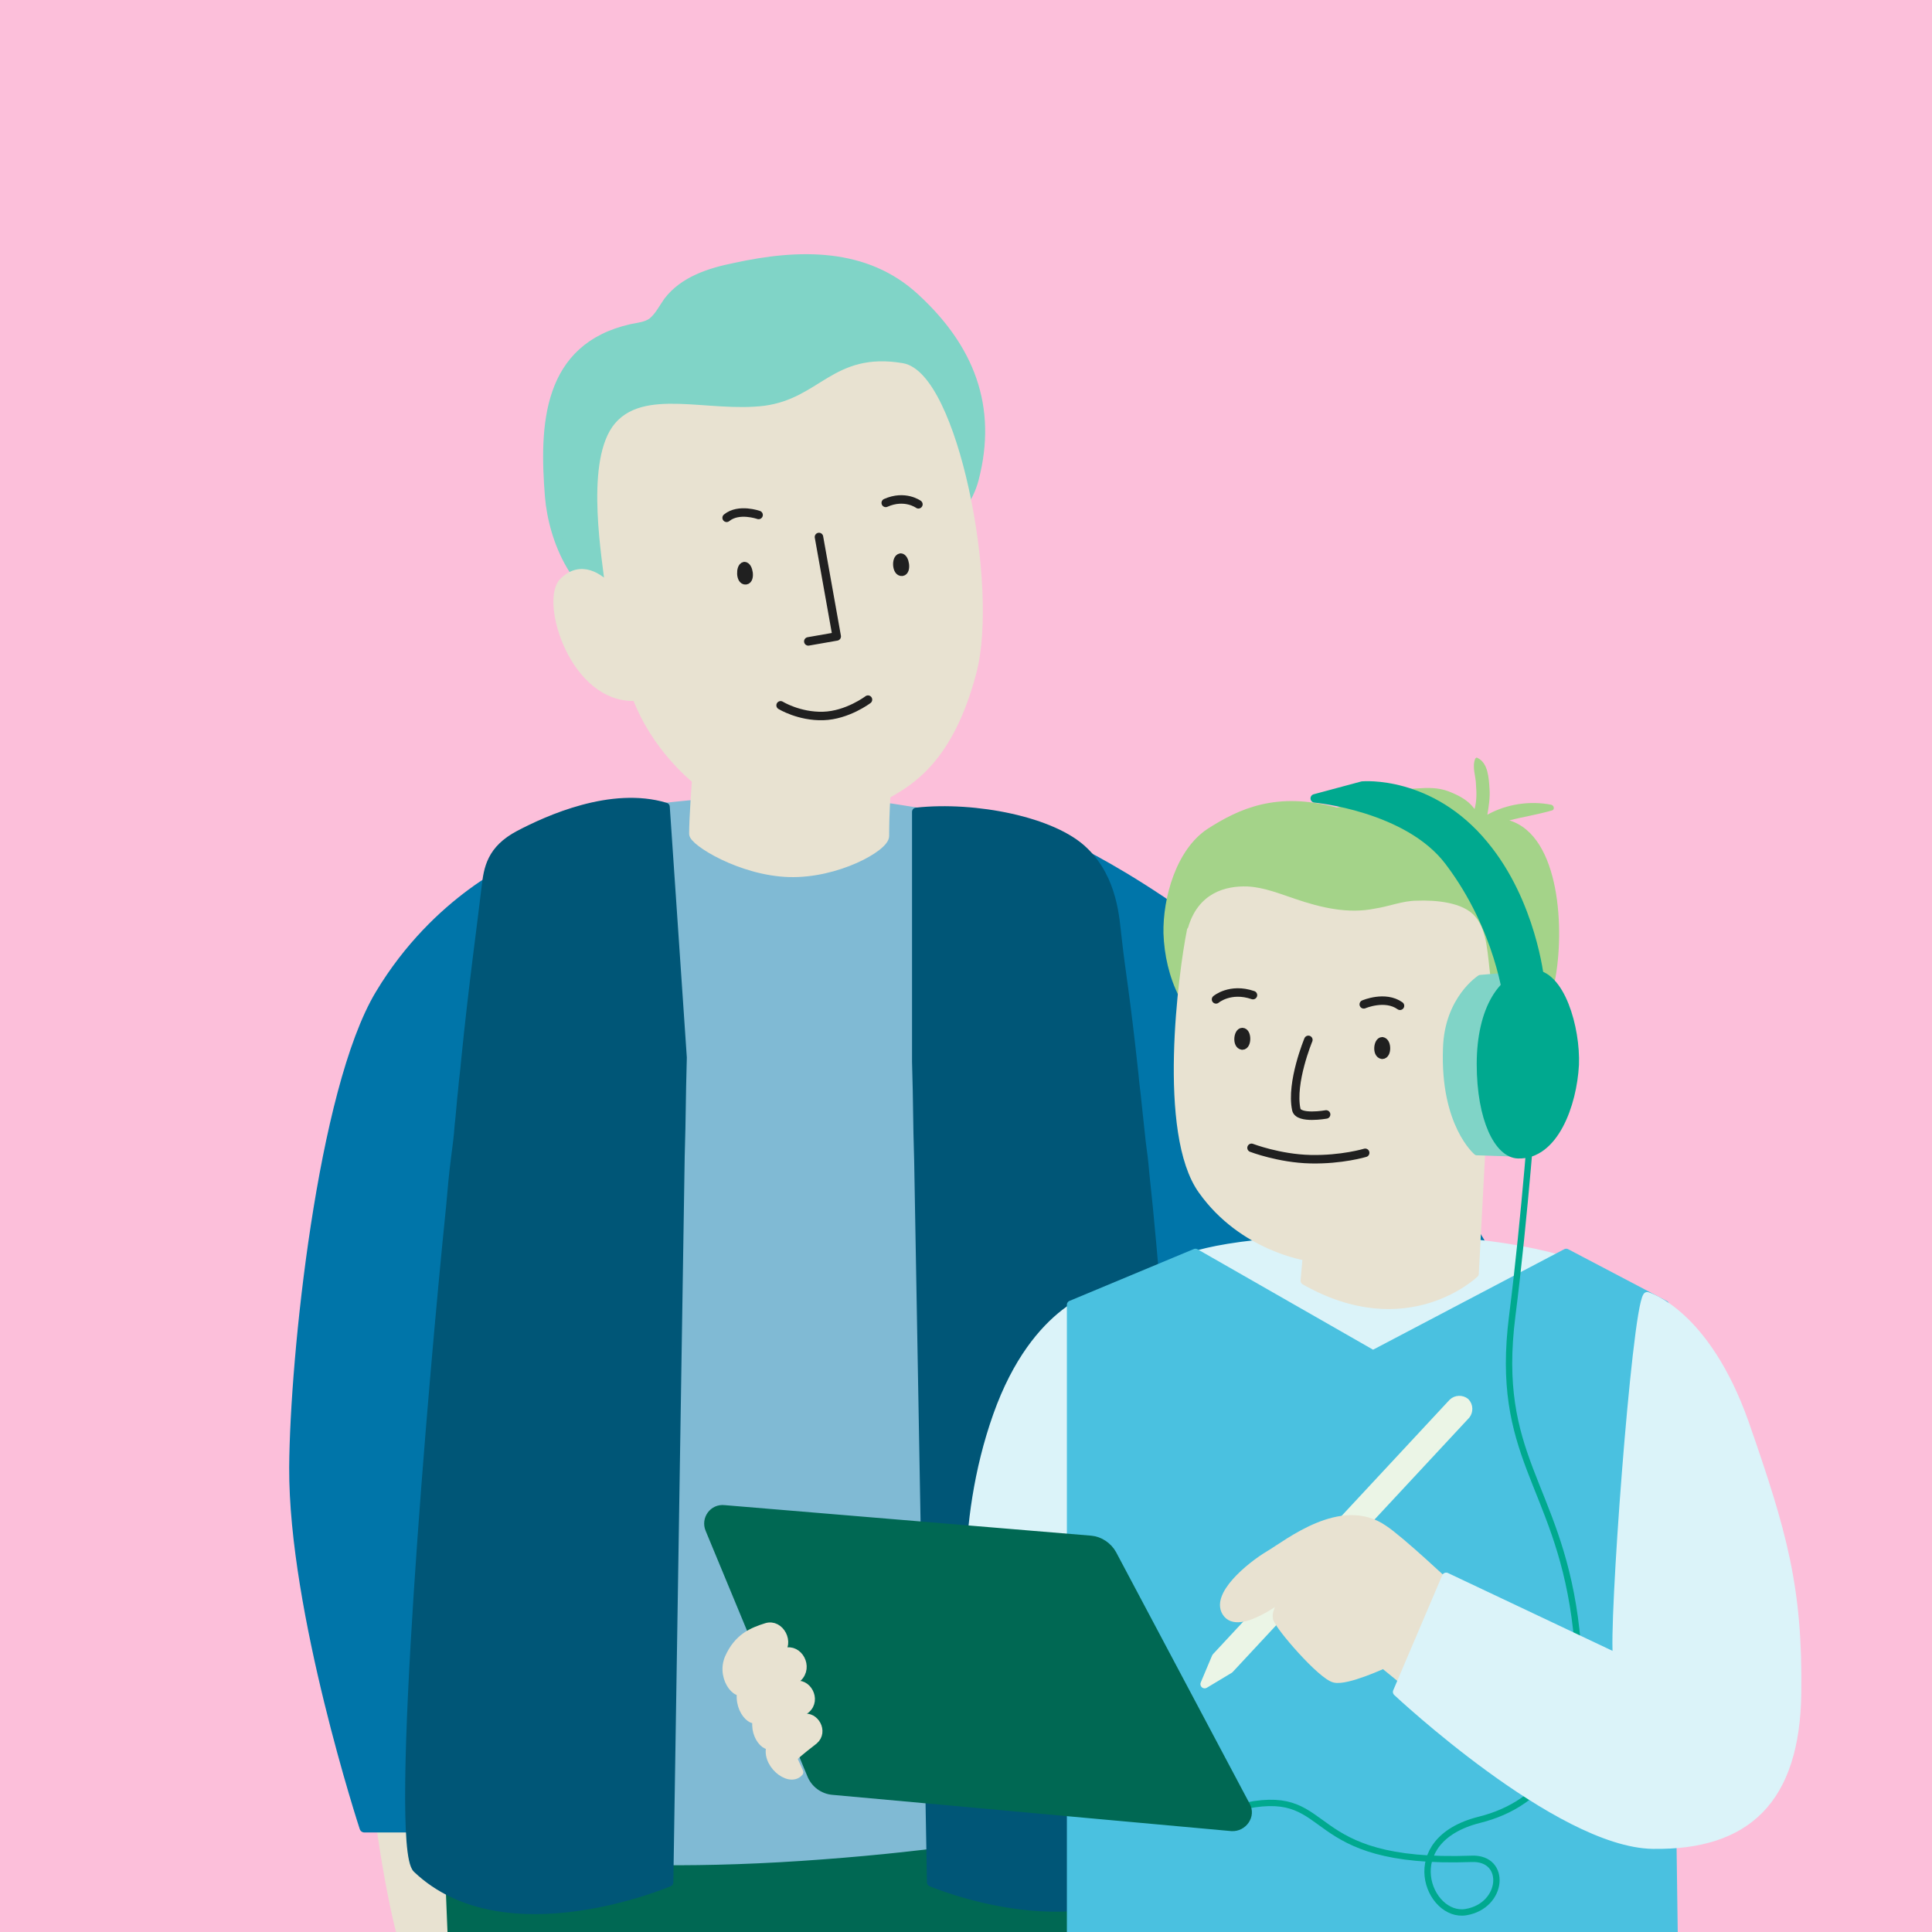
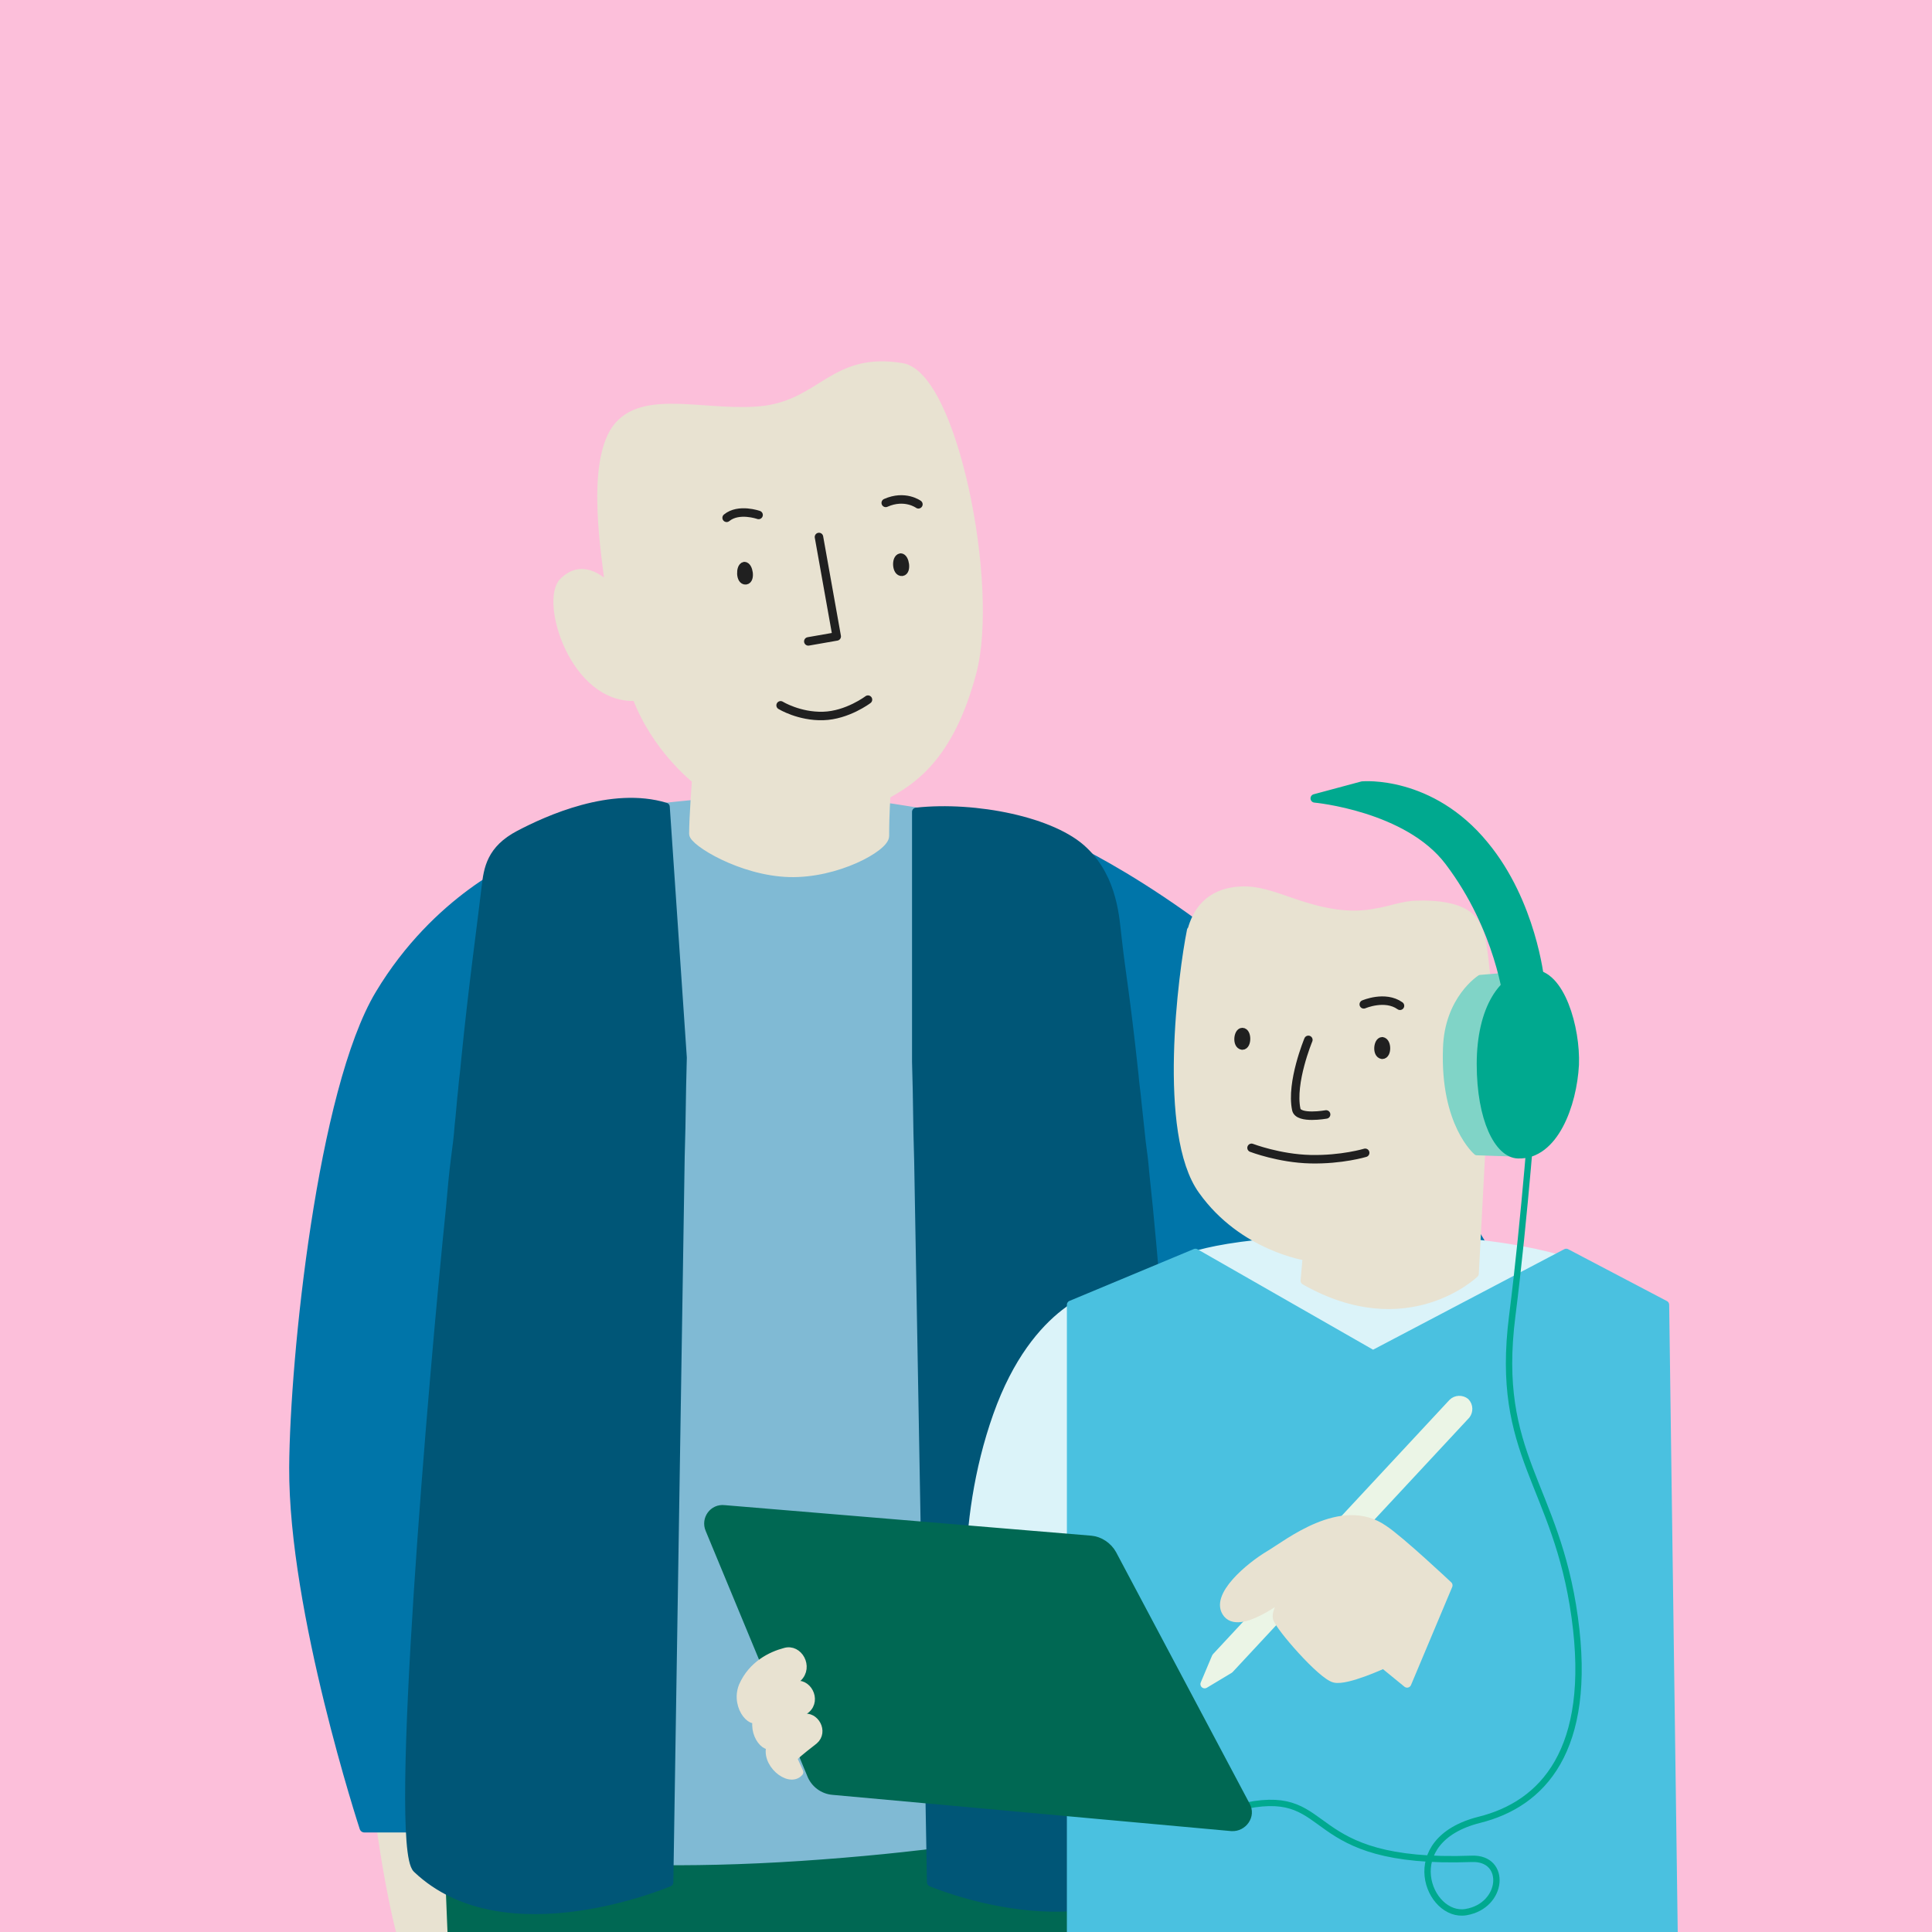
<svg xmlns="http://www.w3.org/2000/svg" xmlns:xlink="http://www.w3.org/1999/xlink" version="1.1" id="Layer_1" x="0px" y="0px" viewBox="0 0 272 272" style="enable-background:new 0 0 272 272;" xml:space="preserve">
  <rect x="0" y="0" width="272" height="272" fill="#808080" stroke="none" />
  <style type="text/css">
	.st0{clip-path:url(#SVGID_00000155115339080054639080000000883486717224453253_);}
	.st1{fill:#FCBFDA;}
	
		.st2{clip-path:url(#SVGID_00000101820079065008912780000003341378447832503739_);fill:#E8E2D1;stroke:#E8E2D1;stroke-width:1.16;stroke-linecap:round;stroke-linejoin:round;stroke-miterlimit:10;}
	
		.st3{clip-path:url(#SVGID_00000101820079065008912780000003341378447832503739_);fill:#006853;stroke:#006853;stroke-width:1.931;stroke-linecap:round;stroke-linejoin:round;stroke-miterlimit:10;}
	.st4{clip-path:url(#SVGID_00000101820079065008912780000003341378447832503739_);}
	.st5{fill:#0075A9;stroke:#0075A9;stroke-width:1.372;stroke-linecap:round;stroke-linejoin:round;stroke-miterlimit:10;}
	
		.st6{fill-rule:evenodd;clip-rule:evenodd;fill:#0075A9;stroke:#0075A9;stroke-width:1.372;stroke-linecap:round;stroke-linejoin:round;stroke-miterlimit:10;}
	.st7{fill:#80BAD4;stroke:#80BAD4;stroke-width:1.194;stroke-linecap:round;stroke-linejoin:round;stroke-miterlimit:10;}
	.st8{fill:#005677;stroke:#005677;stroke-width:1.194;stroke-linecap:round;stroke-linejoin:round;stroke-miterlimit:10;}
	.st9{fill:#80D4C7;stroke:#80D4C7;stroke-width:1.16;stroke-linecap:round;stroke-linejoin:round;stroke-miterlimit:10;}
	
		.st10{fill-rule:evenodd;clip-rule:evenodd;fill:#E8E2D1;stroke:#E8E2D1;stroke-width:1.16;stroke-linecap:round;stroke-linejoin:round;stroke-miterlimit:10;}
	.st11{fill:none;stroke:#202020;stroke-width:1.194;stroke-linecap:round;stroke-linejoin:round;stroke-miterlimit:10;}
	.st12{fill:#DBF3F9;stroke:#DBF3F9;stroke-width:1.194;stroke-linecap:round;stroke-linejoin:round;stroke-miterlimit:10;}
	.st13{fill:#4AC1E0;stroke:#4AC1E0;stroke-width:1.194;stroke-linecap:round;stroke-linejoin:round;stroke-miterlimit:10;}
	.st14{fill:#A4D389;}
	.st15{fill:#E8E2D1;stroke:#E8E2D1;stroke-width:1.194;stroke-linecap:round;stroke-linejoin:round;stroke-miterlimit:10;}
	.st16{fill:#80D4C7;stroke:#80D4C7;stroke-width:0.895;stroke-linecap:round;stroke-linejoin:round;stroke-miterlimit:10;}
	.st17{fill:#00A98F;stroke:#00A98F;stroke-width:1.194;stroke-miterlimit:10;}
	.st18{fill:#00A98F;stroke:#00A98F;stroke-width:1.194;stroke-linecap:round;stroke-linejoin:round;stroke-miterlimit:10;}
	.st19{fill:none;stroke:#00A98F;stroke-width:0.895;stroke-linecap:round;stroke-linejoin:round;stroke-miterlimit:10;}
	.st20{fill:#EBF5E6;stroke:#EBF5E6;stroke-width:1.194;stroke-linecap:round;stroke-linejoin:round;stroke-miterlimit:10;}
	.st21{fill:#006853;stroke:#006853;stroke-width:1.194;stroke-linecap:round;stroke-linejoin:round;stroke-miterlimit:10;}
</style>
  <g>
    <g>
      <defs>
        <rect id="SVGID_1_" y="0" width="272" height="272" />
      </defs>
      <clipPath id="SVGID_00000078045729325511493910000001262822664485326761_">
        <use xlink:href="#SVGID_1_" style="overflow:visible;" />
      </clipPath>
      <g style="clip-path:url(#SVGID_00000078045729325511493910000001262822664485326761_);">
        <rect y="0" class="st1" width="272" height="272" />
      </g>
    </g>
    <g>
      <defs>
        <rect id="SVGID_00000067953372749621077250000006881165234324105634_" y="0" width="272" height="272" />
      </defs>
      <clipPath id="SVGID_00000147193611725294181040000003826013285595691155_">
        <use xlink:href="#SVGID_00000067953372749621077250000006881165234324105634_" style="overflow:visible;" />
      </clipPath>
      <path style="clip-path:url(#SVGID_00000147193611725294181040000003826013285595691155_);fill:#E8E2D1;stroke:#E8E2D1;stroke-width:1.16;stroke-linecap:round;stroke-linejoin:round;stroke-miterlimit:10;" d="    M53.3,255.2c0,0,2.2,17.4,5.1,22.7s13.4,3.8,13.4,3.8l-2.5-28.8L53.3,255.2z" />
      <path style="clip-path:url(#SVGID_00000147193611725294181040000003826013285595691155_);fill:#006853;stroke:#006853;stroke-width:1.931;stroke-linecap:round;stroke-linejoin:round;stroke-miterlimit:10;" d="    M158.9,238.1c0,0,1,46.7,0,49.8c-1.3,3.8-93.7,3.5-94.1,0.8c-0.4-2.7-2.2-52.1-2.2-52.1" />
      <g style="clip-path:url(#SVGID_00000147193611725294181040000003826013285595691155_);">
        <path class="st5" d="M73.2,121.7c0,0-11.6,4.8-19.7,18.3c-8.1,13.5-12,51-12.1,66.6c-0.1,20.2,9.9,50.7,9.9,50.7h23.1L73.2,121.7     z" />
        <path class="st6" d="M213.8,187.2c-0.6-6.8-14.2-26.6-22.7-36.2c-19.6-22.2-40.6-31.7-40.6-31.7c-13.5,2.5-4.4,44.9-3.9,47.3     c0,0.1,0,0.1,0,0.1l33.2,25.6l-23,18.9l6,22.2c0,0,17-7,30-15.7C205.8,209.1,214.4,194,213.8,187.2z" />
        <path class="st7" d="M86.5,114.5c0,0-9.9,3.9-13.4,7.6c0,0-5.1,47.9-8.1,79.9c-3,32-8,39.8-3.1,57.1c0,0,17.7,4.5,50.8,2.3     c33.2-2.2,49.2-7.7,49.2-7.7l-12.1-135.4c0,0-26.4-5.9-37.9-5.9C100.5,112.5,86.5,114.5,86.5,114.5z" />
        <path class="st8" d="M129,114.3l0,35.2l0.1,4l0.1,6.1l0.1,3.8l1.8,101.6c0,0,22,9.4,34.3-2.4c3.3-3.2-1.3-68.4-3.7-92.7l-0.5-4.8     c-0.1-1.4-0.3-2.9-0.5-4.4c-0.2-1.9-0.4-3.8-0.6-5.6c-0.1-1.2-0.3-2.4-0.4-3.7c-1.3-12.1-1.8-14-2.4-19.5     c-0.3-2.4-0.5-8.1-4.7-12.1C148.3,115.6,137.3,113.4,129,114.3z" />
        <path class="st8" d="M58.7,263.1c12.4,11.8,35.5,1.9,35.5,1.9l0.8-51.1l0.8-51.1l0.1-3.9l0.1-5.9l0.1-4.1l-2.4-35.3     c-7.6-2.3-16.6,1.8-20.6,3.9c-4,2.1-4.4,4.8-4.7,7.4c-0.6,5.2-1.8,13.6-2.9,24.6c-0.1,1.3-0.3,2.6-0.4,3.9     c-0.2,1.7-0.3,3.4-0.5,5.1c-0.1,1.5-0.3,3-0.5,4.5c-0.3,2.3-0.5,4.6-0.7,6.9C60.9,194.2,55.3,259.9,58.7,263.1z" />
-         <path class="st9" d="M108.5,84.9c3.2,0.8,6.8,1.1,9.8,2.3c2.3,0.9,3.5,2.3,6.3,1.1c1.8-0.9,3.2-2.2,4.1-3.9     c1.7-3.4,1.6-6.8,4.1-9.8c1.9-2.4,3.6-4.1,4.4-7.1c2.7-10.3-0.7-18.6-8.3-25.6c-7-6.5-16.4-6.3-25.5-4.3     c-3.5,0.7-7.2,1.9-9.4,4.8c-0.7,1-1.3,2.2-2.2,2.9c-0.8,0.6-1.9,0.7-2.9,0.9c-12,2.7-12.4,13.7-11.6,23.7     C77.8,76,81.2,84.4,88,85.6c4.1,0.7,7.9-1.5,11.9-1.9C102.9,83.4,105.7,84.2,108.5,84.9z" />
        <path class="st10" d="M79.3,81.9c2.5-2.5,5.1-0.6,6.5,0.9c-0.4-3.9-2.8-17.1,0.9-22.4c3.8-5.3,13-1.7,21-2.7     c8.1-1.1,9.8-7.6,19.3-6c7.2,1.2,13.1,30.7,9.9,42.9c-3.2,12.2-8.7,15.4-12.1,17.3c0,0-0.2,2.5-0.2,5.8c0,1.6-6.8,5.4-13.5,5.2     c-6.8-0.2-13.5-4.4-13.5-5.5c0-2.3,0.4-7.6,0.4-7.6c-0.2-0.2-5.7-4.5-8.4-11.7C80.8,98.6,76.6,84.6,79.3,81.9z" />
        <path class="st11" d="M126.8,78.5c0.6,0,0.9,1.9,0.2,2C126.2,80.6,126.1,78.6,126.8,78.5z" />
        <path class="st11" d="M104.8,79.7c0.6,0,0.9,1.9,0.2,2C104.2,81.8,104.2,79.8,104.8,79.7z" />
        <path class="st11" d="M122.2,98.5c0,0-2.9,2.2-6.3,2.3c-3.4,0.1-6-1.5-6-1.5" />
        <polyline class="st11" points="115.3,75.6 117.8,89.6 113.8,90.3    " />
        <path class="st11" d="M129.3,71c0,0-1.9-1.4-4.6-0.2" />
        <path class="st11" d="M106.8,72.5c0,0-2.8-1-4.5,0.4" />
      </g>
      <g style="clip-path:url(#SVGID_00000147193611725294181040000003826013285595691155_);">
        <path class="st12" d="M155.3,182.1c0,0-9.4,1.7-14.9,17.2c-5.5,15.5-3.9,31.3-2.5,34.9c1.4,3.7,27.4-1,27-4.9     c-0.2-2-7.6-25.1-7.6-25.1S156.1,183.2,155.3,182.1z" />
        <path class="st12" d="M223,178.5c0,0-8.3-4.2-30.2-4.1c-21.9,0.1-26.5,3.1-26.5,3.1l-2.6,26.3l56,1.3L223,178.5z" />
        <polygon class="st13" points="168.3,176.4 150.8,183.7 150.8,279 235.7,279 234.4,183.7 220.5,176.4 193.3,190.7    " />
-         <path class="st14" d="M212.5,115.5c1.9-0.5,3.9-0.8,6-1.4c0.4-0.1,0.3-0.7-0.1-0.8c-3-0.6-6.3-0.1-9,1.4c0.2-1.2,0.4-2.4,0.3-3.7     c-0.1-1.5-0.2-3.6-1.7-4.3c-0.1-0.1-0.2,0-0.3,0.1c-0.5,1.2,0.1,2.5,0.1,3.7c0.1,1.2,0.1,2.3-0.2,3.4c-0.3-0.3-0.8-1.4-3.7-2.5     c-2.9-1.1-5.9,0.2-8.9-0.5c-3-0.7-3.8,2.3-6.8,2.8c-8.4-2.3-13.7,0.1-18.2,3c-4.4,2.9-6.3,9.7-6.2,14.7c0.1,3,0.8,6.2,2.2,8.9     c1.4,2.7,4.2,3.3,5.5,6.3c0.7,1.7,1.1,3.6,2.1,5.2c0.9,1.4,2.2,2.4,3.8,3c2.4,0.9,3.3-0.4,5.2-1.3c2.5-1.1,5.6-1.6,8.1-2.5     c2.3-0.7,4.6-1.5,7-1.6c3.4,0,6.9,1.6,10.2,0.8c6.8-1.6,10-6.7,11-12.1C220.3,131.1,219.7,117.7,212.5,115.5z" />
        <path class="st15" d="M215,146.7c-2.2-1.9-4.5-2.3-5.6-1c0.1-3.2,0.1-4.5-0.1-7.6c-0.5-4-0.5-6.7-2-8.6c-1.5-1.9-5.3-2.2-7.8-2.1     c-1.9,0-3.8,0.8-5.8,1.1c-3.9,0.8-7.8-0.1-11.6-1.4c-2.1-0.7-4.3-1.6-6.5-1.7c-2.9-0.1-6.5,0.8-7.8,5.5c0,0,0,0.1-0.1,0.1     c-1.2,5.9-4.2,28.6,1.6,36.6c5.7,8,14.7,9.3,14.7,9.3l-0.3,3.4c14.4,8.2,23.9-1,23.9-1l1-18.9C216.2,160.4,217.5,148.8,215,146.7     z" />
        <g>
          <path class="st11" d="M174.9,145.3c-0.6,0-0.8,1.8,0,1.9C175.6,147.2,175.6,145.3,174.9,145.3z" />
          <path class="st11" d="M194.6,146.6c-0.6,0-0.8,1.8,0,1.9C195.3,148.5,195.3,146.7,194.6,146.6z" />
          <path class="st11" d="M176.2,161.6c0,0,3.9,1.5,8.3,1.6c4.4,0.1,7.7-0.9,7.7-0.9" />
          <path class="st11" d="M184.2,146.4c0,0-2.5,6-1.7,9.8c0.3,1.4,4.2,0.7,4.2,0.7" />
-           <path class="st11" d="M171.2,140.7c0,0,2-1.7,5.2-0.6" />
          <path class="st11" d="M192,141.4c0,0,3-1.3,5.1,0.2" />
        </g>
        <path class="st16" d="M213.7,162.4l-5.8-0.2c0,0-4.7-3.9-4.3-14.6c0.2-7,4.8-9.9,4.8-9.9l7.2-0.6L213.7,162.4z" />
        <path class="st17" d="M221.7,149.9c-0.3,5.6-2.9,12.8-8,12.6c-2.7-0.1-5.2-4.9-5.2-12.7c0-7.7,3.1-12.5,7.2-12.7     C219.7,137,221.9,144.8,221.7,149.9z" />
        <path class="st18" d="M185.1,112.4c0,0,13.1,1.2,18.9,8.9c7.2,9.5,8.3,19.7,8.3,19.7l4.5-3.1c0,0-1.1-10.8-7.8-18.9     c-7.6-9.3-17.2-8.4-17.2-8.4L185.1,112.4z" />
        <path class="st19" d="M215.9,154.4c0,0-1.2,16.7-3,30.9c-2.5,19.7,6.2,23.6,8.8,42.4s-4.6,26.3-13.4,28.5     c-11.6,2.9-7.2,13.9-1.9,13c5.3-0.9,5.8-7.7,0.8-7.5c-24.3,0.9-19-10-31.7-7.5" />
        <path class="st20" d="M173.1,235l-3.5,2.1l1.6-3.8l33.3-35.8c0.5-0.5,1.3-0.5,1.8-0.1l0,0c0.5,0.5,0.5,1.3,0.1,1.8L173.1,235z" />
        <path class="st15" d="M203.9,223.2c0,0-6.8-6.4-9.1-7.9c-5.9-4.1-13.4,2-16.1,3.6c-2.7,1.6-7.9,5.9-5.9,8.3     c2,2.4,8.8-3.2,8.8-3.2s-2.1,2.6-1.8,3.8s6.3,8.1,8.1,8.5c1.7,0.4,6.9-2,6.9-2l3.3,2.7L203.9,223.2z" />
-         <path class="st12" d="M253,238.4c0.2-14.9-2-22.6-7.4-38.1c-5.5-15.5-13.7-17.8-13.7-17.8c-1.6,2.2-4.9,47-4.2,50.9l-24.1-11.4     l-6.9,16.2c0,0,22.7,21.3,36,21.5C246,259.9,252.8,253.3,253,238.4z" />
        <path class="st21" d="M156.6,218.8l18.8,35.4c0.8,1.4-0.4,3.1-2,3l-56.1-5.1c-1.4-0.1-2.6-1-3.1-2.3l-14.3-34.5     c-0.6-1.4,0.5-3,2.1-2.8l51.6,4.3C154.8,216.9,156,217.7,156.6,218.8z" />
-         <path class="st15" d="M109.7,232.7c-1.1,0.9-4,2.7-4.7,4.8c-0.7,2-3.6-1-2.4-4c1.3-3,3.4-3.8,5.3-4.4     C109.8,228.5,111.3,231.3,109.7,232.7z" />
        <path class="st15" d="M113.5,240.6c-1,0.9-3.8,2.6-4.5,4.5c-0.7,1.9-3.4-1-2.2-3.7c1.2-2.8,3.2-3.6,5-4.1     C113.6,236.7,115,239.3,113.5,240.6z" />
        <path class="st15" d="M114.6,245c-0.6,0.5-2,1.5-3,2.5l0.9,2c-1.4,1.6-5-1.4-3.9-3.9s2.9-3.2,4.5-3.7     C114.7,241.5,116,243.8,114.6,245z" />
        <path class="st15" d="M112.3,236.2c-1.1,0.9-4.6,3.2-5.3,5.2c-0.7,2-3.6-1-2.4-4c1.3-3,4-4.3,5.9-4.8     C112.4,232,113.9,234.7,112.3,236.2z" />
      </g>
    </g>
  </g>
</svg>